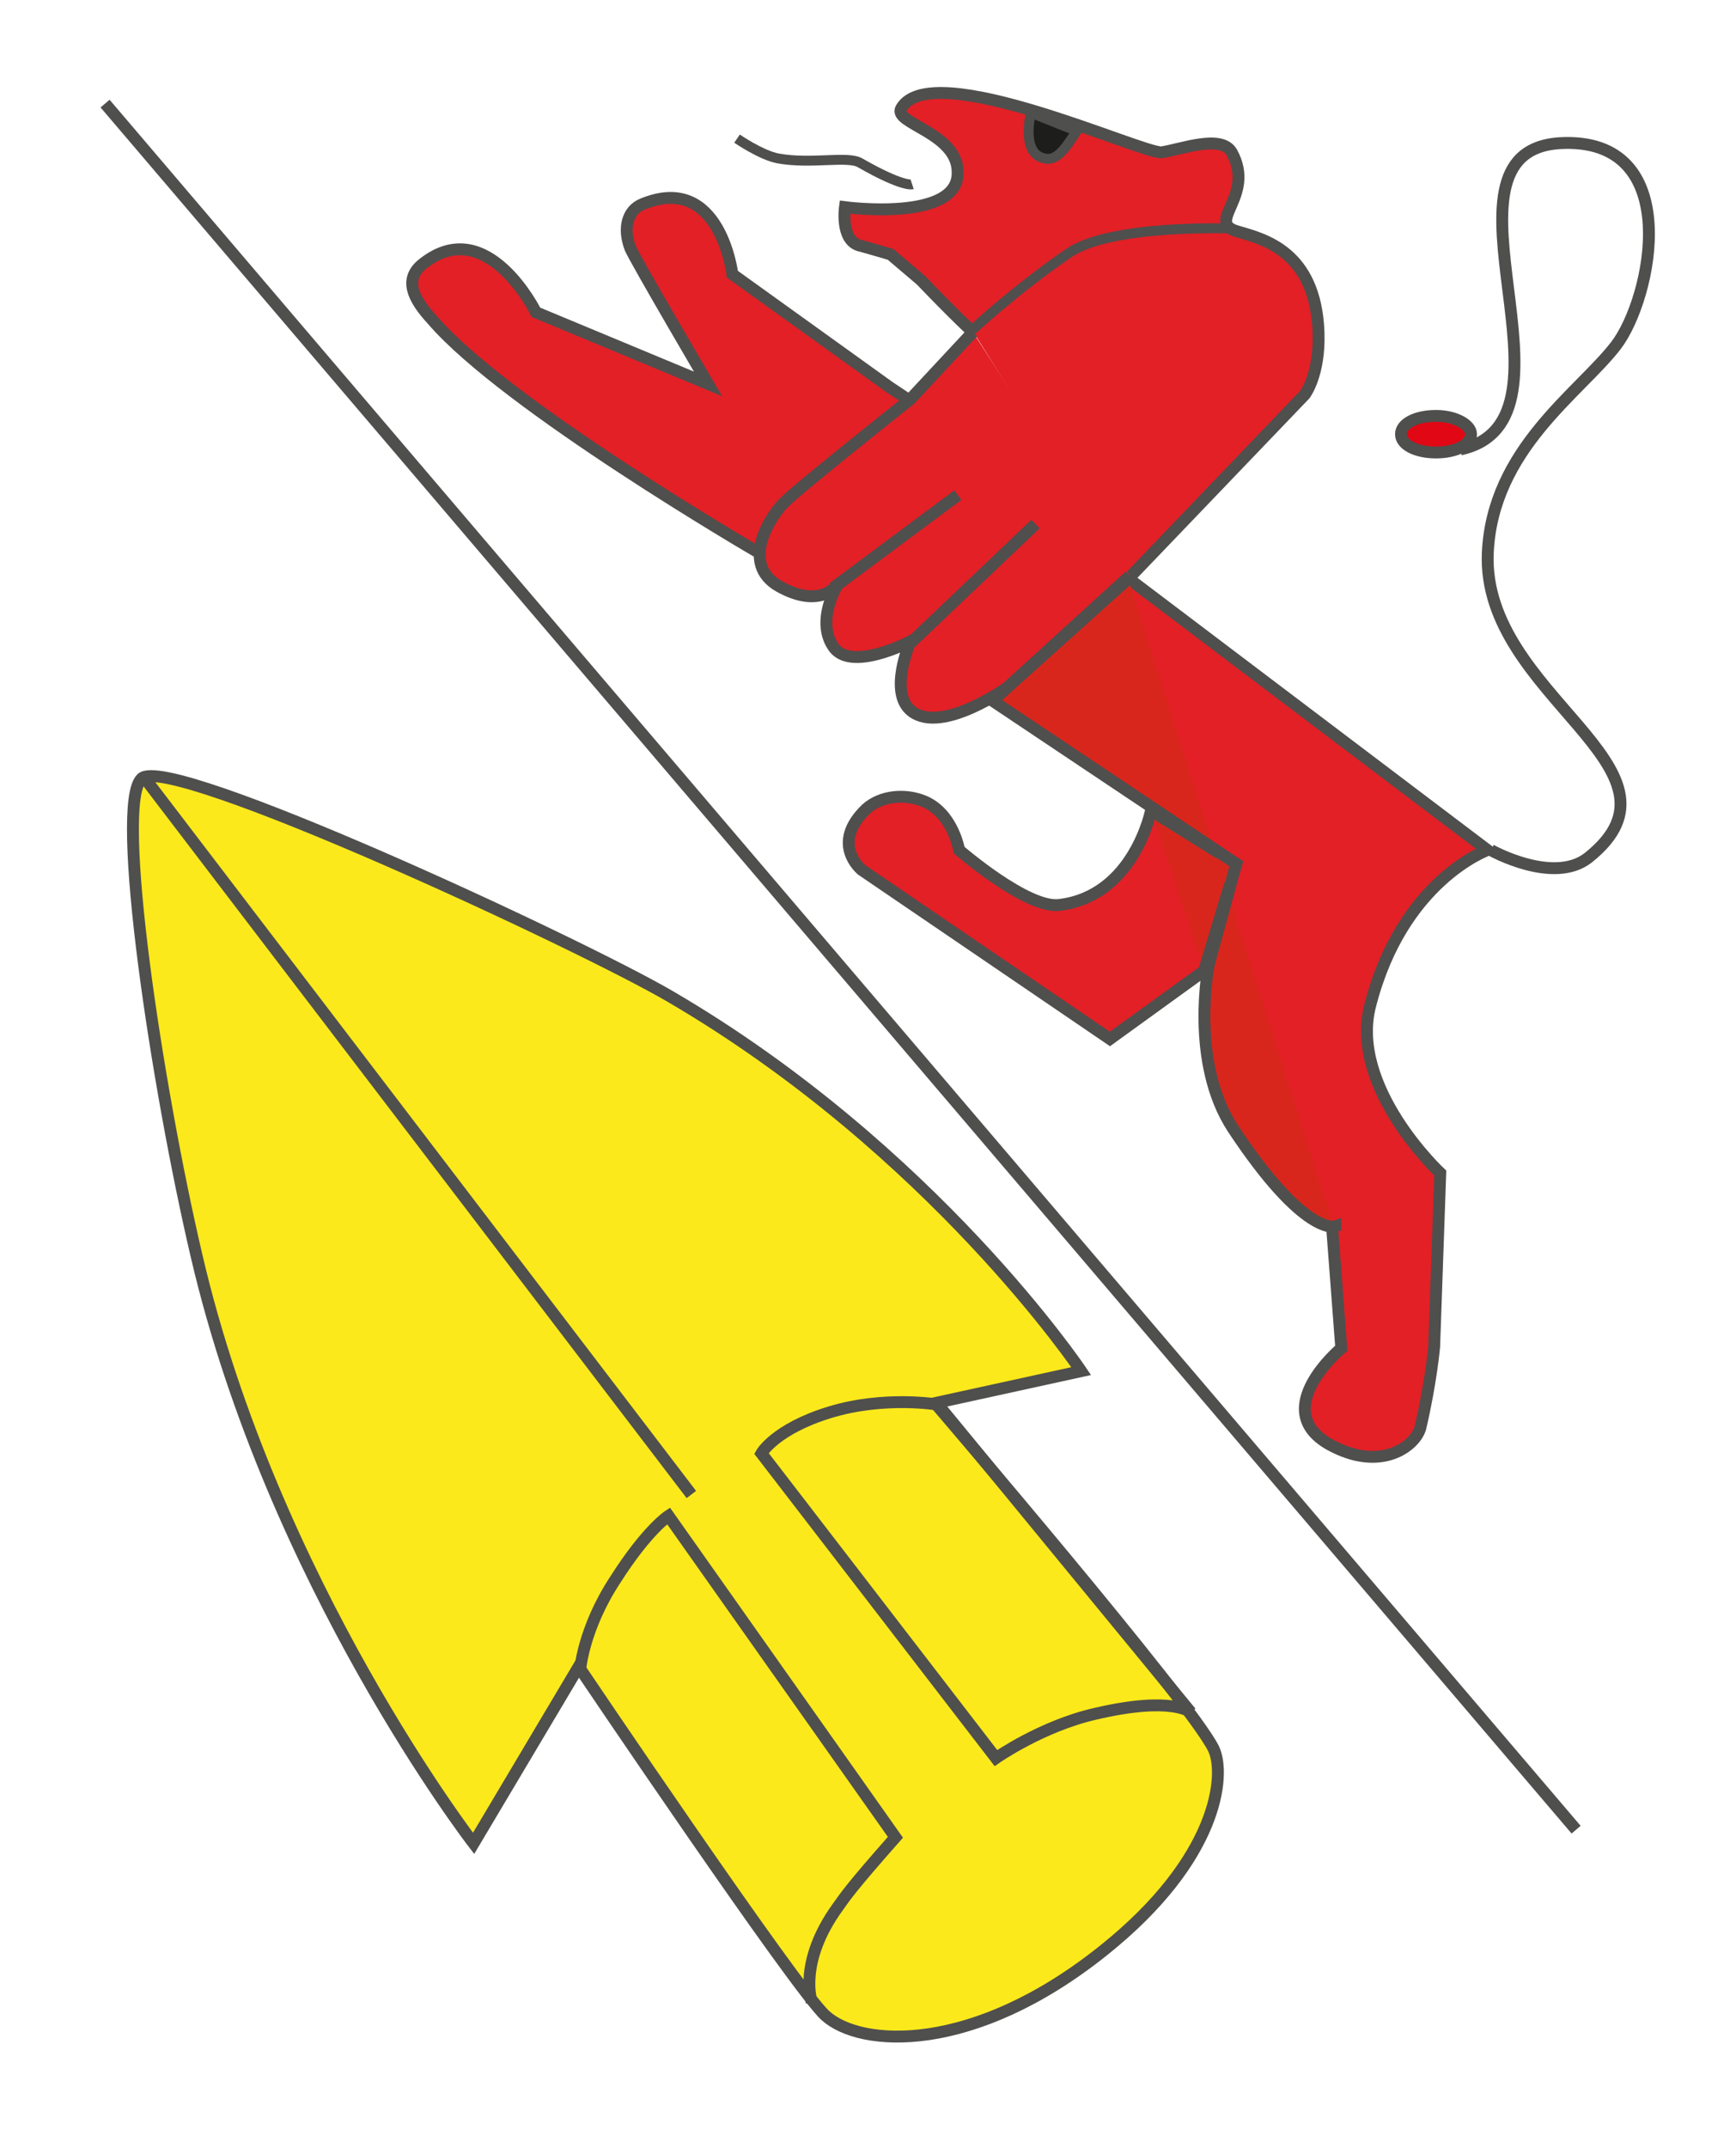
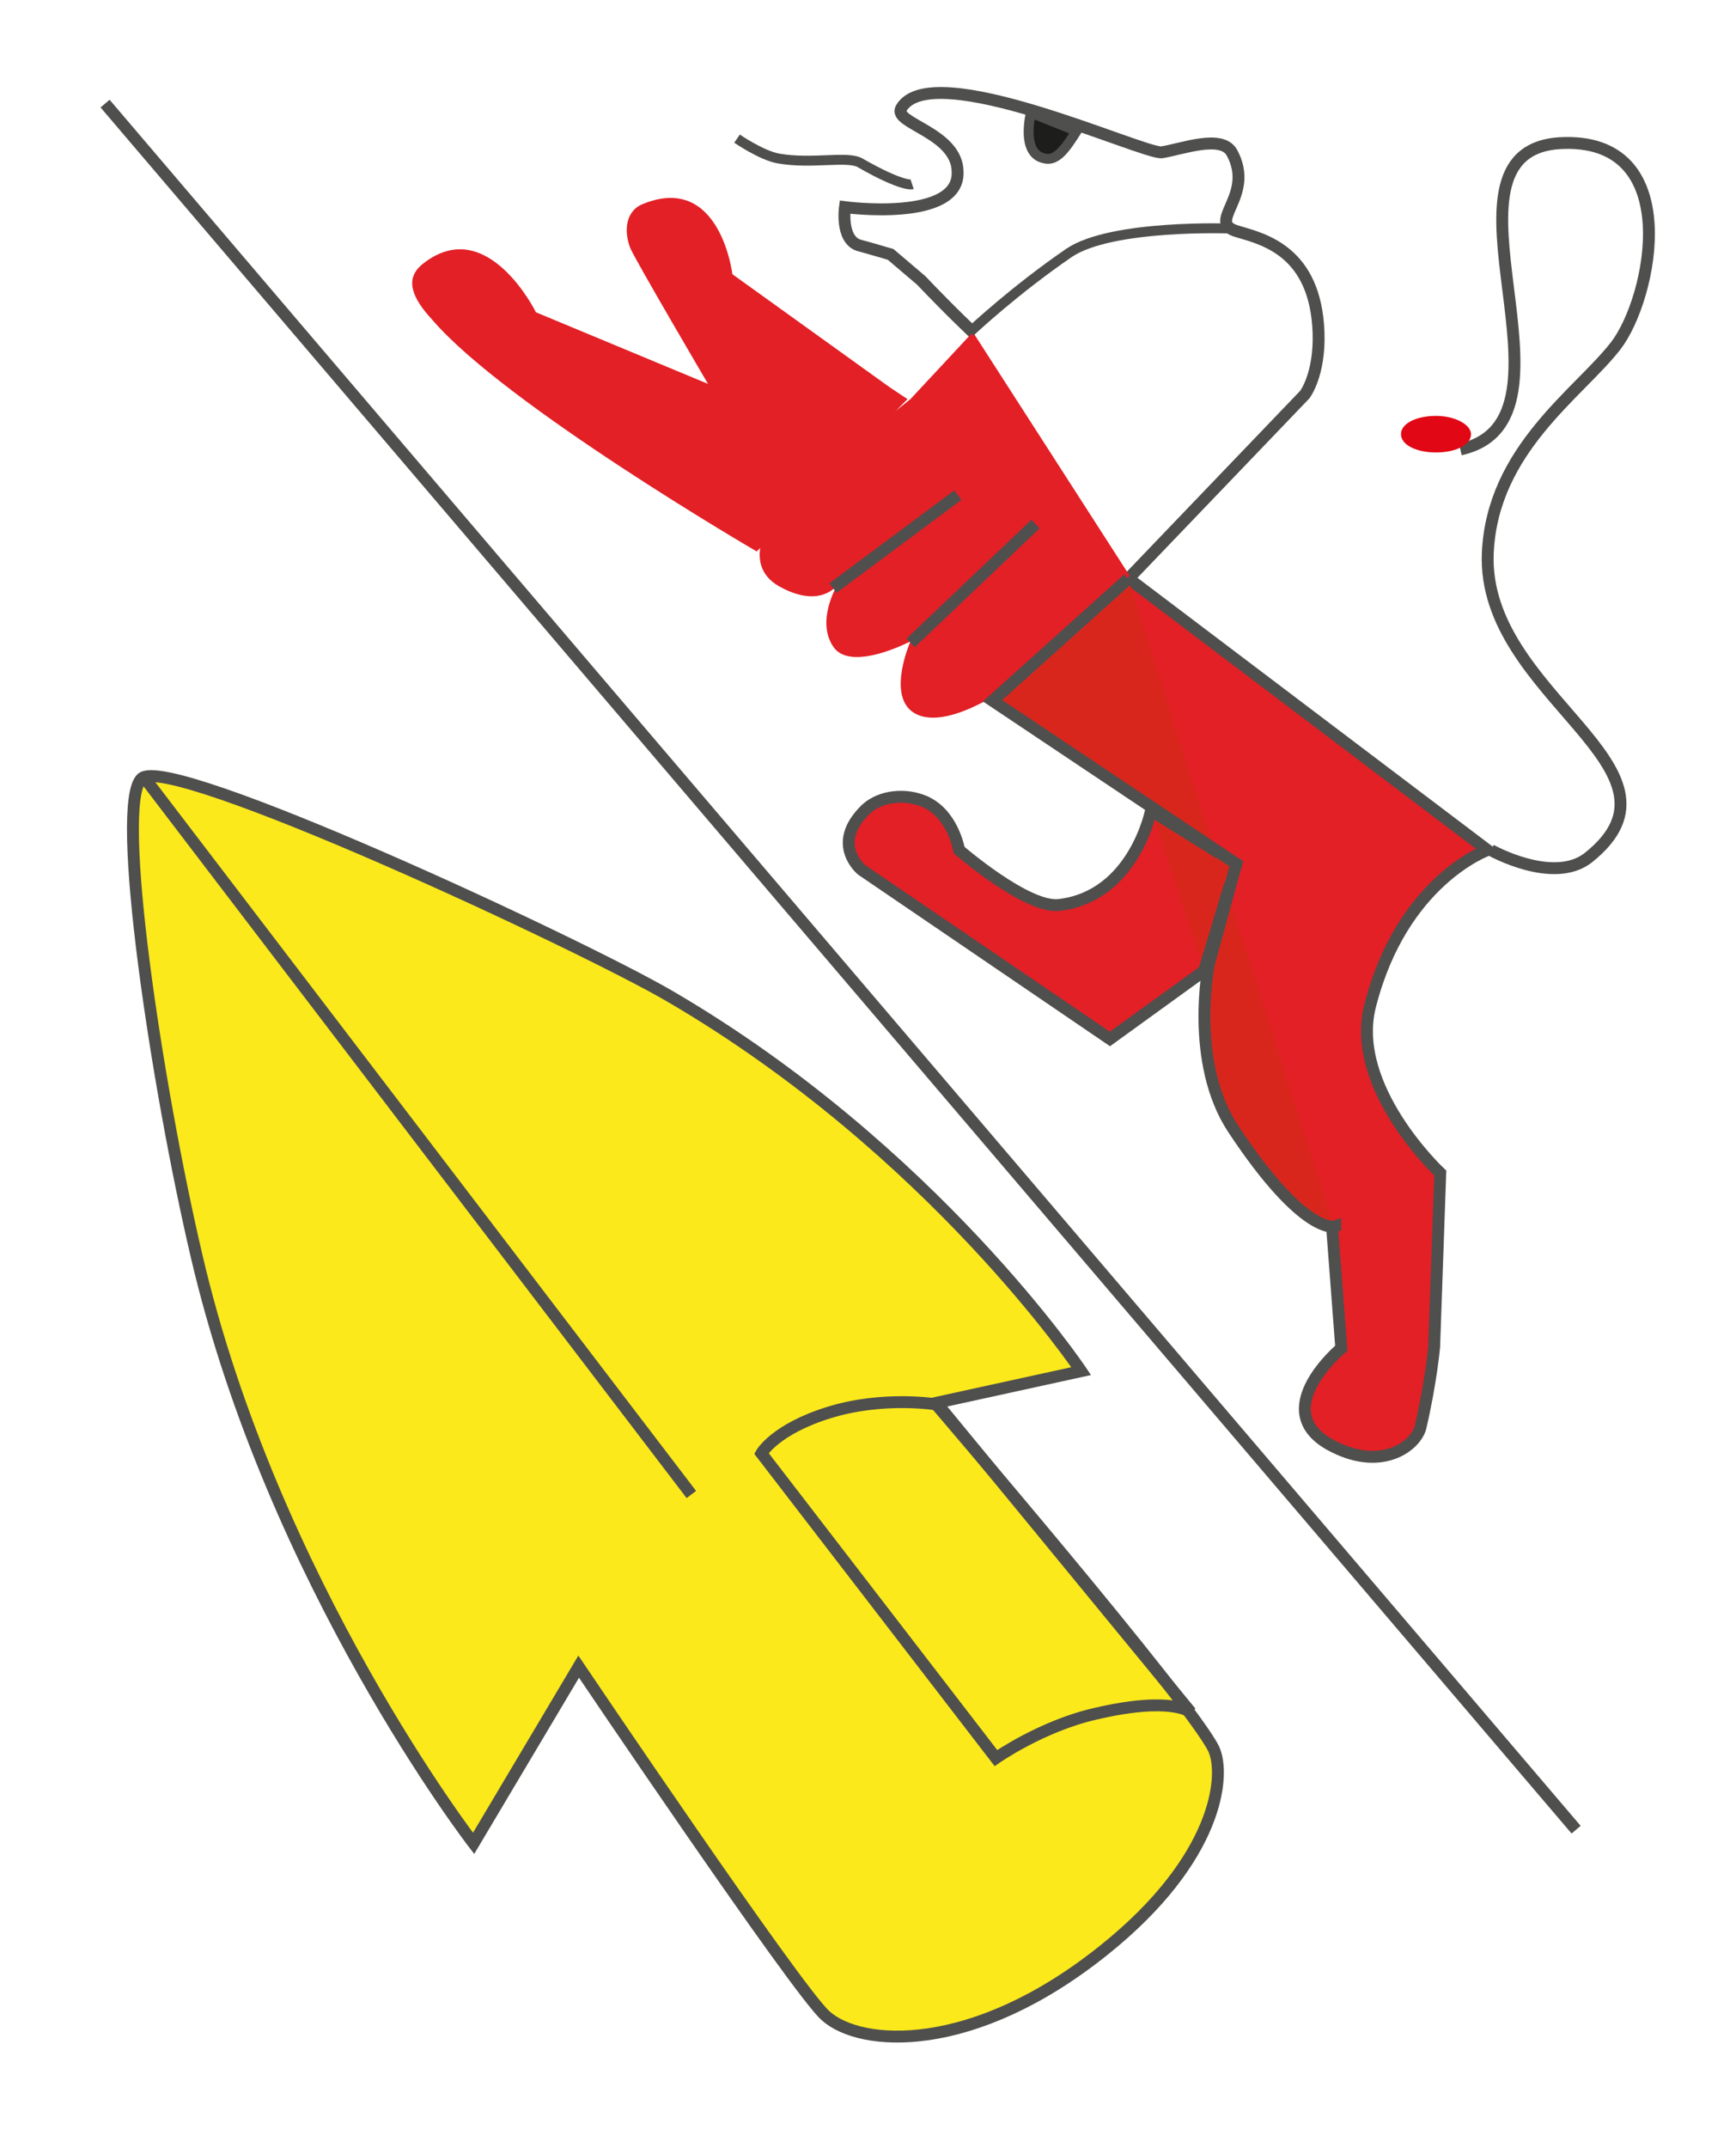
<svg xmlns="http://www.w3.org/2000/svg" version="1.1" id="Ebene_1" x="0px" y="0px" viewBox="0 0 114 141" style="enable-background:new 0 0 114 141;" xml:space="preserve">
  <style type="text/css">
	.st0{fill:none;stroke:#4F4F4E;stroke-width:0.78;}
	.st1{fill-rule:evenodd;clip-rule:evenodd;fill:#FBE91B;}
	.st2{fill-rule:evenodd;clip-rule:evenodd;fill:#E22026;}
	.st3{fill:none;stroke:#4F4F4E;stroke-width:0.65;}
	.st4{fill-rule:evenodd;clip-rule:evenodd;fill:#E20714;}
	.st5{fill-rule:evenodd;clip-rule:evenodd;fill:#1D1D1B;}
	.st6{fill-rule:evenodd;clip-rule:evenodd;fill:#D9261C;}
</style>
  <g>
    <path class="st0" d="M6.9,6.8l96.6,113.3" />
    <path class="st1" d="M12.9,82.4c5,21.5,18.2,38.6,18.2,38.6l6.9-11.6c0,0,14.3,21.2,16.2,22.9c2.3,2.1,9.7,2.6,18.3-4.3   c7.5-6,8-11.5,7.2-13.2c-1.5-3.1-18.3-22.7-18.3-22.7L71,90c0,0-9.7-14.5-27-24.6c-6-3.5-32.9-16-34.7-14.3   C7.5,52.8,10.3,71.3,12.9,82.4" />
    <g>
      <path class="st0" d="M12.9,82.4c5,21.5,18.2,38.6,18.2,38.6l6.9-11.6c0,0,14.3,21.2,16.2,22.9c2.3,2.1,9.7,2.6,18.3-4.3    c7.5-6,8-11.5,7.2-13.2c-1.5-3.1-18.3-22.7-18.3-22.7L71,90c0,0-9.7-14.5-27-24.6c-6-3.5-32.9-16-34.7-14.3    C7.5,52.8,10.3,71.3,12.9,82.4L12.9,82.4z" />
      <path class="st0" d="M9.6,51.2l35.8,46.9" />
-       <path class="st0" d="M38.1,109.6c0,0,0.2-2.7,2.3-5.9c2.1-3.3,3.5-4.2,3.5-4.2l14.9,21.1c-3,3.4-3.3,3.9-3.8,4.6    c-2.6,3.6-1.7,6.2-1.7,6.2" />
-       <path class="st0" d="M61.6,92.2c0,0-3.5-0.6-7.1,0.5S50,95.4,50,95.4l15.4,20c0,0,3-2.1,6.5-2.9c5.1-1.2,6.3-0.1,6.3-0.1    L61.6,92.2z" />
+       <path class="st0" d="M61.6,92.2c0,0-3.5-0.6-7.1,0.5S50,95.4,50,95.4l15.4,20c0,0,3-2.1,6.5-2.9c5.1-1.2,6.3-0.1,6.3-0.1    L61.6,92.2" />
    </g>
    <g transform="translate(48.085 47.799)">
      <path class="st2" d="M27.5,5.4c0,0-1.1,5.6-6,6.2C19.4,11.9,14.9,8,14.9,8s-0.4-2.4-2.3-3.2c-1.2-0.5-2.8-0.4-3.8,0.5    c-2.4,2.3-0.3,4-0.3,4l16.3,11.1l6.5-4.7" />
      <path class="st0" d="M27.5,5.4c0,0-1.1,5.6-6,6.2C19.4,11.9,14.9,8,14.9,8s-0.4-2.4-2.3-3.2c-1.2-0.5-2.8-0.4-3.8,0.5    c-2.4,2.3-0.3,4-0.3,4l16.3,11.1l6.5-4.7" />
    </g>
    <g transform="translate(19.494 7.499)">
      <path class="st2" d="M40.1,18.7l-1.2-0.8l-10.3-7.4c0,0-0.8-6.7-5.9-4.6c-1,0.4-1.3,1.6-0.8,2.9c0.4,0.9,5.1,8.9,5.1,8.9L15.7,13    c0,0-3.2-6.5-7.4-3.2c-1.3,1-0.7,2.3,0.6,3.7c4.8,5.6,21.3,15.2,21.3,15.2" />
-       <path class="st0" d="M40.1,18.7l-1.2-0.8l-10.3-7.4c0,0-0.8-6.7-5.9-4.6c-1,0.4-1.3,1.6-0.8,2.9c0.4,0.9,5.1,8.9,5.1,8.9L15.7,13    c0,0-3.2-6.5-7.4-3.2c-1.3,1-0.7,2.3,0.6,3.7c4.8,5.6,21.3,15.2,21.3,15.2" />
    </g>
    <g transform="translate(48.085 .999)">
-       <path class="st2" d="M26,37l11.6-12.1c0,0,1-1.3,0.9-4.1c-0.2-5.3-3.6-6.1-5.3-6.6c-2.2-0.6,1.2-2.3-0.4-5.2    c-0.7-1.2-3.3-0.2-4.6,0c-1.3,0.1-15.1-6.3-17.1-2.9c-0.6,1,3.7,1.6,3.7,4.2c0.1,3.3-7.4,2.3-7.4,2.3s-0.3,2.1,0.9,2.5    c0.4,0.1,2.1,0.6,2.1,0.6s1.3,1.1,2,1.7c2.1,2.2,3.5,3.5,3.5,3.5" />
      <path class="st0" d="M26,37l11.6-12.1c0,0,1-1.3,0.9-4.1c-0.2-5.3-3.6-6.1-5.3-6.6c-2.2-0.6,1.2-2.3-0.4-5.2    c-0.7-1.2-3.3-0.2-4.6,0c-1.3,0.1-15.1-6.3-17.1-2.9c-0.6,1,3.7,1.6,3.7,4.2c0.1,3.3-7.4,2.3-7.4,2.3s-0.3,2.1,0.9,2.5    c0.4,0.1,2.1,0.6,2.1,0.6s1.3,1.1,2,1.7c2.1,2.2,3.5,3.5,3.5,3.5" />
    </g>
    <g transform="translate(66.279 32.199)">
      <path class="st2" d="M21.2,48.4l0.6,7.9c0,0-4.8,4-0.8,6.3c3.4,1.9,5.7,0.1,6-1.1c0.7-3,0.9-5.3,0.9-5.3l0.4-11.4    c0,0-6-5.6-4.6-11c2.1-8.2,7.7-10.2,7.7-10.2L7.6,5.6" />
      <path class="st0" d="M21.2,48.4l0.6,7.9c0,0-4.8,4-0.8,6.3c3.4,1.9,5.7,0.1,6-1.1c0.7-3,0.9-5.3,0.9-5.3l0.4-11.4    c0,0-6-5.6-4.6-11c2.1-8.2,7.7-10.2,7.7-10.2L7.6,5.6" />
    </g>
    <path class="st3" d="M48.4,9.1c0,0,1.6,1.1,2.7,1.3c2.2,0.4,4.6-0.2,5.4,0.3c2.8,1.6,3.4,1.4,3.4,1.4" />
    <path class="st0" d="M95.9,29.5c8.7-1.9-2.5-19.5,6.5-20.1c8.3-0.5,6.1,10.2,3.7,13.3s-8.1,6.8-8.4,13.6c-0.4,9.4,14,14.1,6.6,20   c-2.3,1.8-6.4-0.5-6.4-0.5" />
    <path class="st0" d="M81.2,56.7c0,0-1.4,3.7-1.9,6.1" />
    <path class="st4" d="M96.6,28.5c0,0.7-1,1.2-2.3,1.2S92,29.2,92,28.5s1-1.2,2.3-1.2S96.6,27.9,96.6,28.5" />
-     <path class="st0" d="M96.6,28.5c0,0.7-1,1.2-2.3,1.2S92,29.2,92,28.5s1-1.2,2.3-1.2S96.6,27.9,96.6,28.5z" />
    <path class="st5" d="M70.7,8.6c-0.7,1.1-1.3,2-2.1,1.8c-1.6-0.3-0.9-3-0.9-3L70.7,8.6z" />
    <path class="st3" d="M70.7,8.6c-0.7,1.1-1.3,2-2.1,1.8c-1.6-0.3-0.9-3-0.9-3L70.7,8.6z" />
    <g transform="translate(42.887 16.599)">
      <path class="st2" d="M21,5.2l-4.1,4.4c0,0-7.3,5.8-8.2,6.7c-0.9,0.8-3.1,4.1-0.4,5.6c2.7,1.5,3.8-0.1,3.8-0.1s-1.4,2.3-0.3,4    c1.1,1.8,5.1-0.3,5.1-0.3s-1.5,3.4,0.1,4.6c2,1.5,6.3-1.6,6.3-1.6l8-7.3" />
-       <path class="st0" d="M21,5.2l-4.1,4.4c0,0-7.3,5.8-8.2,6.7c-0.9,0.8-3.1,4.1-0.4,5.6c2.7,1.5,3.8-0.1,3.8-0.1s-1.4,2.3-0.3,4    c1.1,1.8,5.1-0.3,5.1-0.3s-1.5,3.4,0.1,4.6c2,1.5,6.3-1.6,6.3-1.6l8-7.3" />
    </g>
    <path class="st3" d="M80.9,15c0,0-7.9-0.3-10.7,1.6c-3.5,2.4-6.3,5-6.5,5.2" />
    <path class="st0" d="M54.7,38.6l8.2-6.1" />
    <path class="st0" d="M59.8,42.2l8.2-7.8" />
    <g transform="translate(68.879 47.799)">
      <path class="st6" d="M6.7,5.4l5.6,3.5l-2.1,7" />
      <path class="st0" d="M6.7,5.4l5.6,3.5l-2.1,7" />
    </g>
    <g transform="translate(58.482 33.499)">
      <path class="st6" d="M29.2,47.3V47c0,0-2,0.7-6.7-6.4c-2.9-4.4-1.6-10.8-1.6-10.8l1.8-6.6l-16-10.7l8.9-8" />
      <path class="st0" d="M29.2,47.3V47c0,0-2,0.7-6.7-6.4c-2.9-4.4-1.6-10.8-1.6-10.8l1.8-6.6l-16-10.7l8.9-8" />
    </g>
  </g>
</svg>